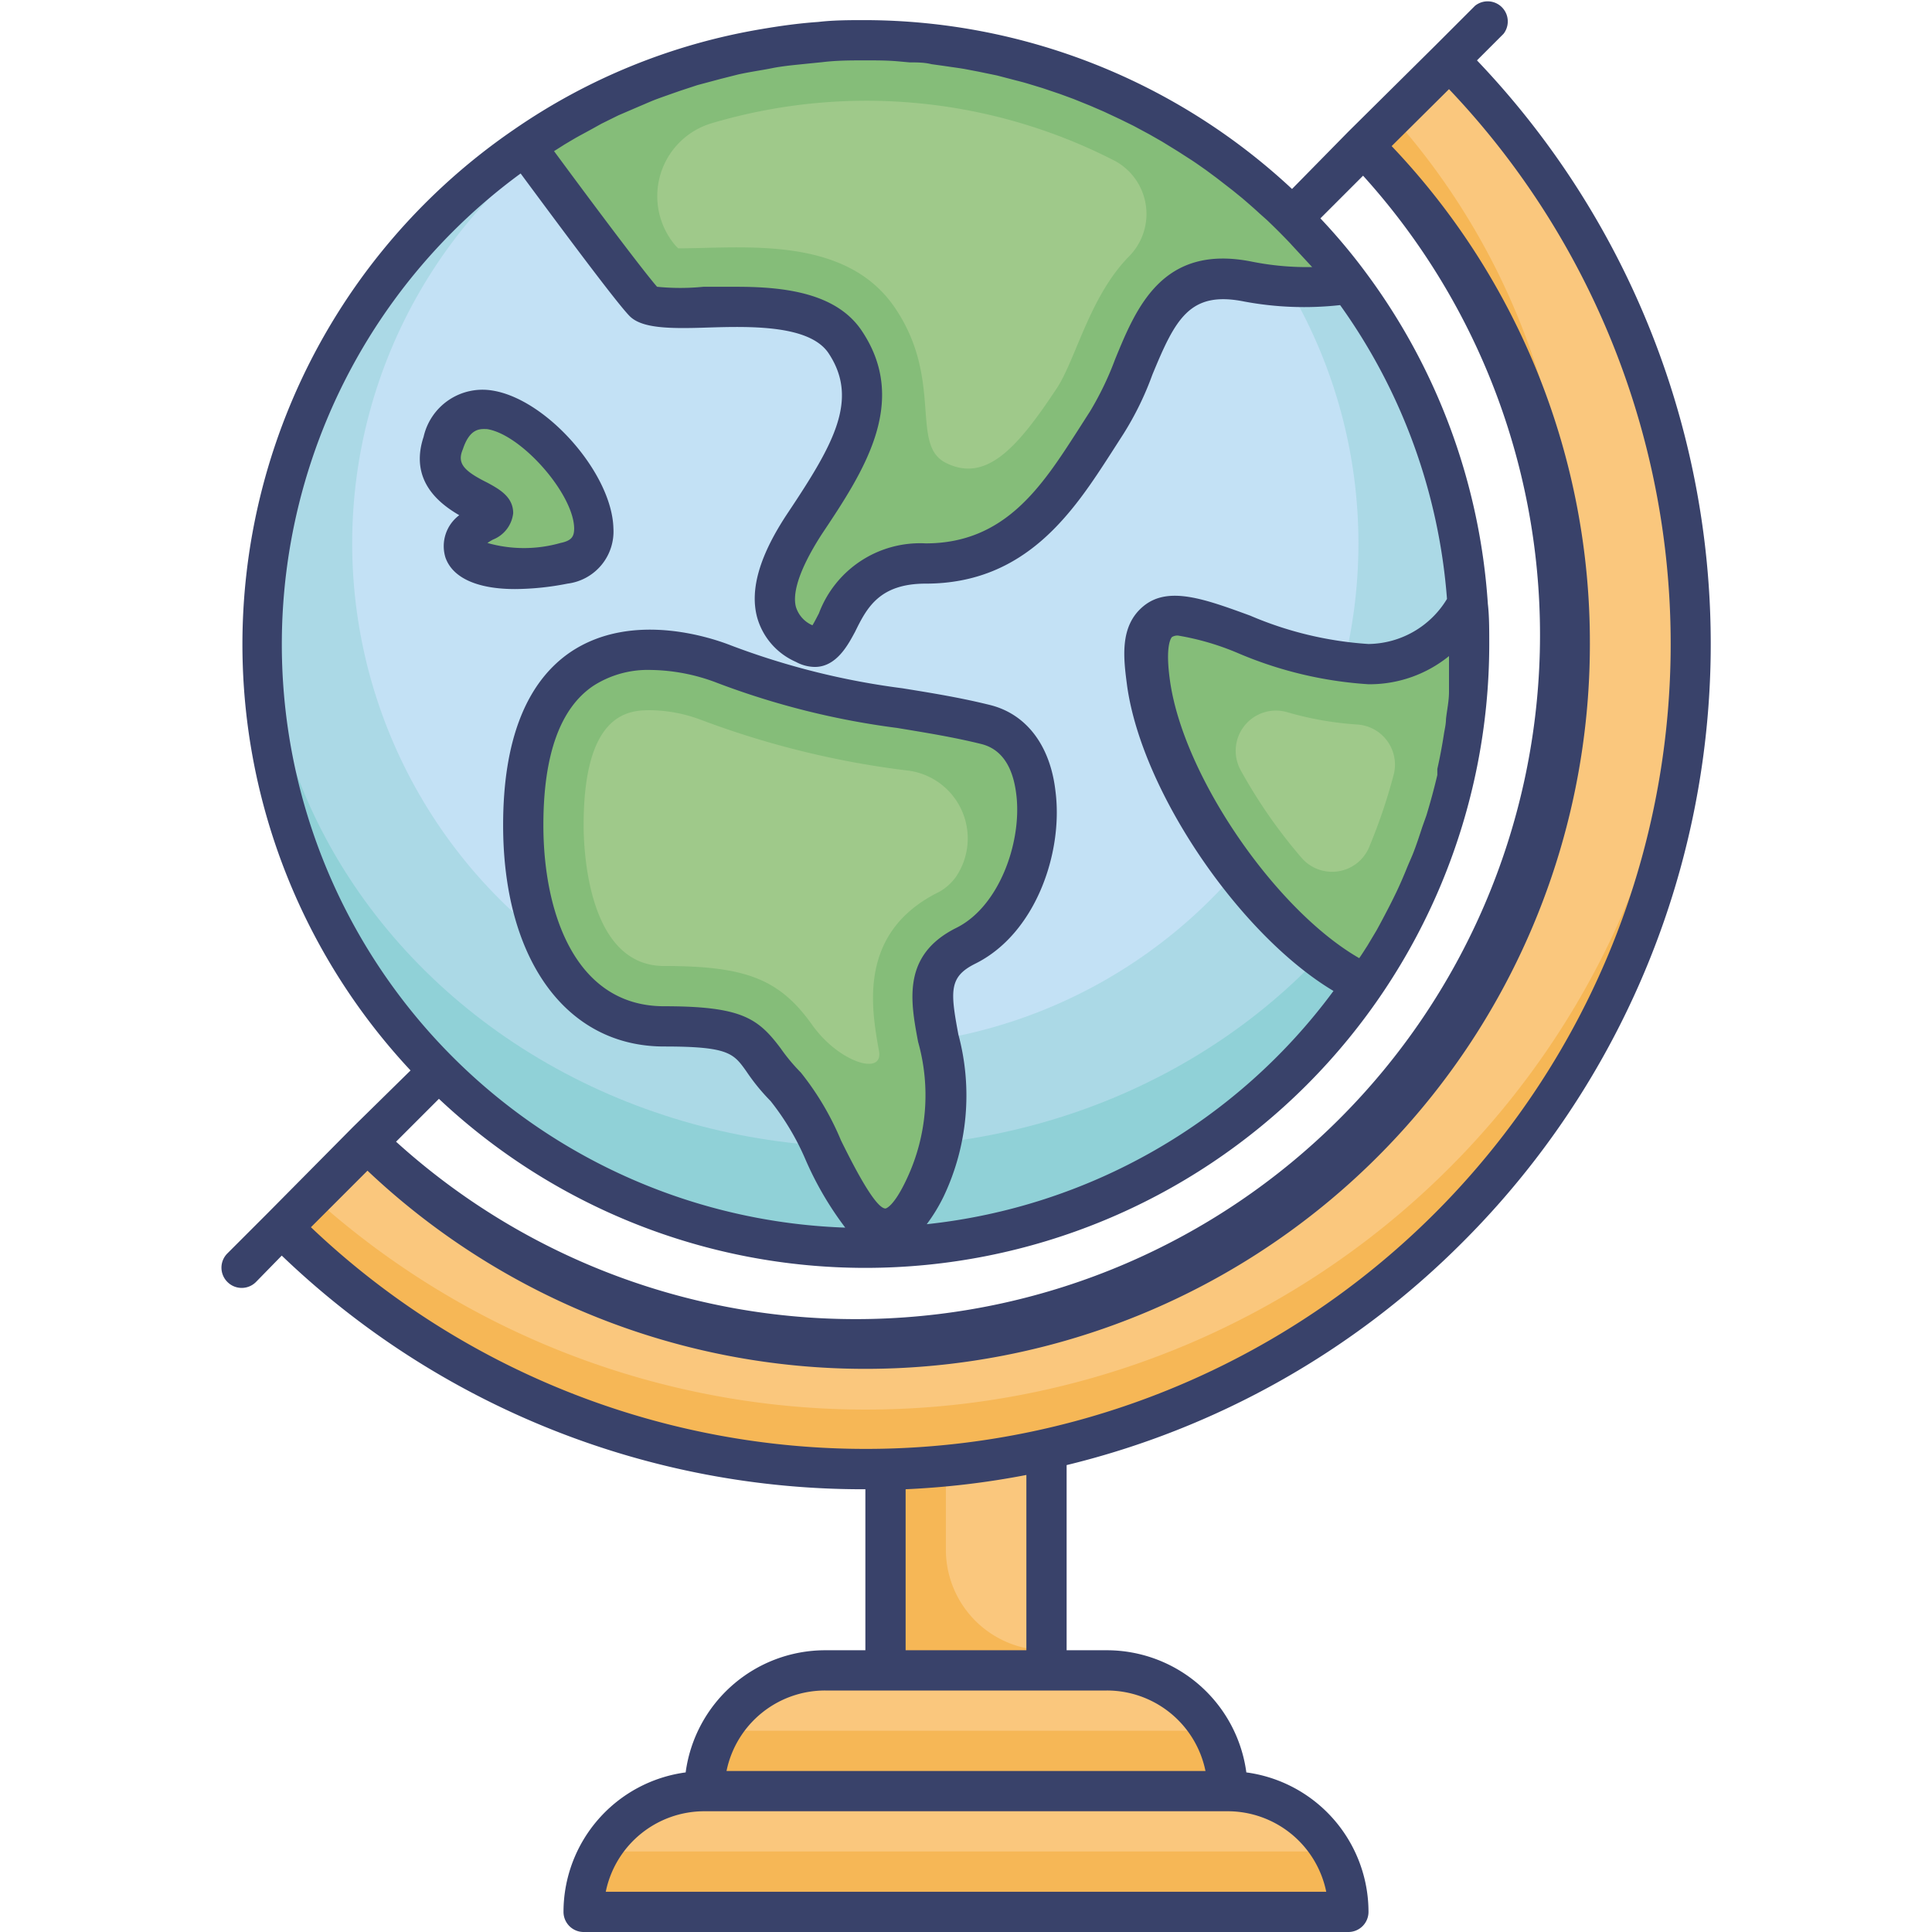
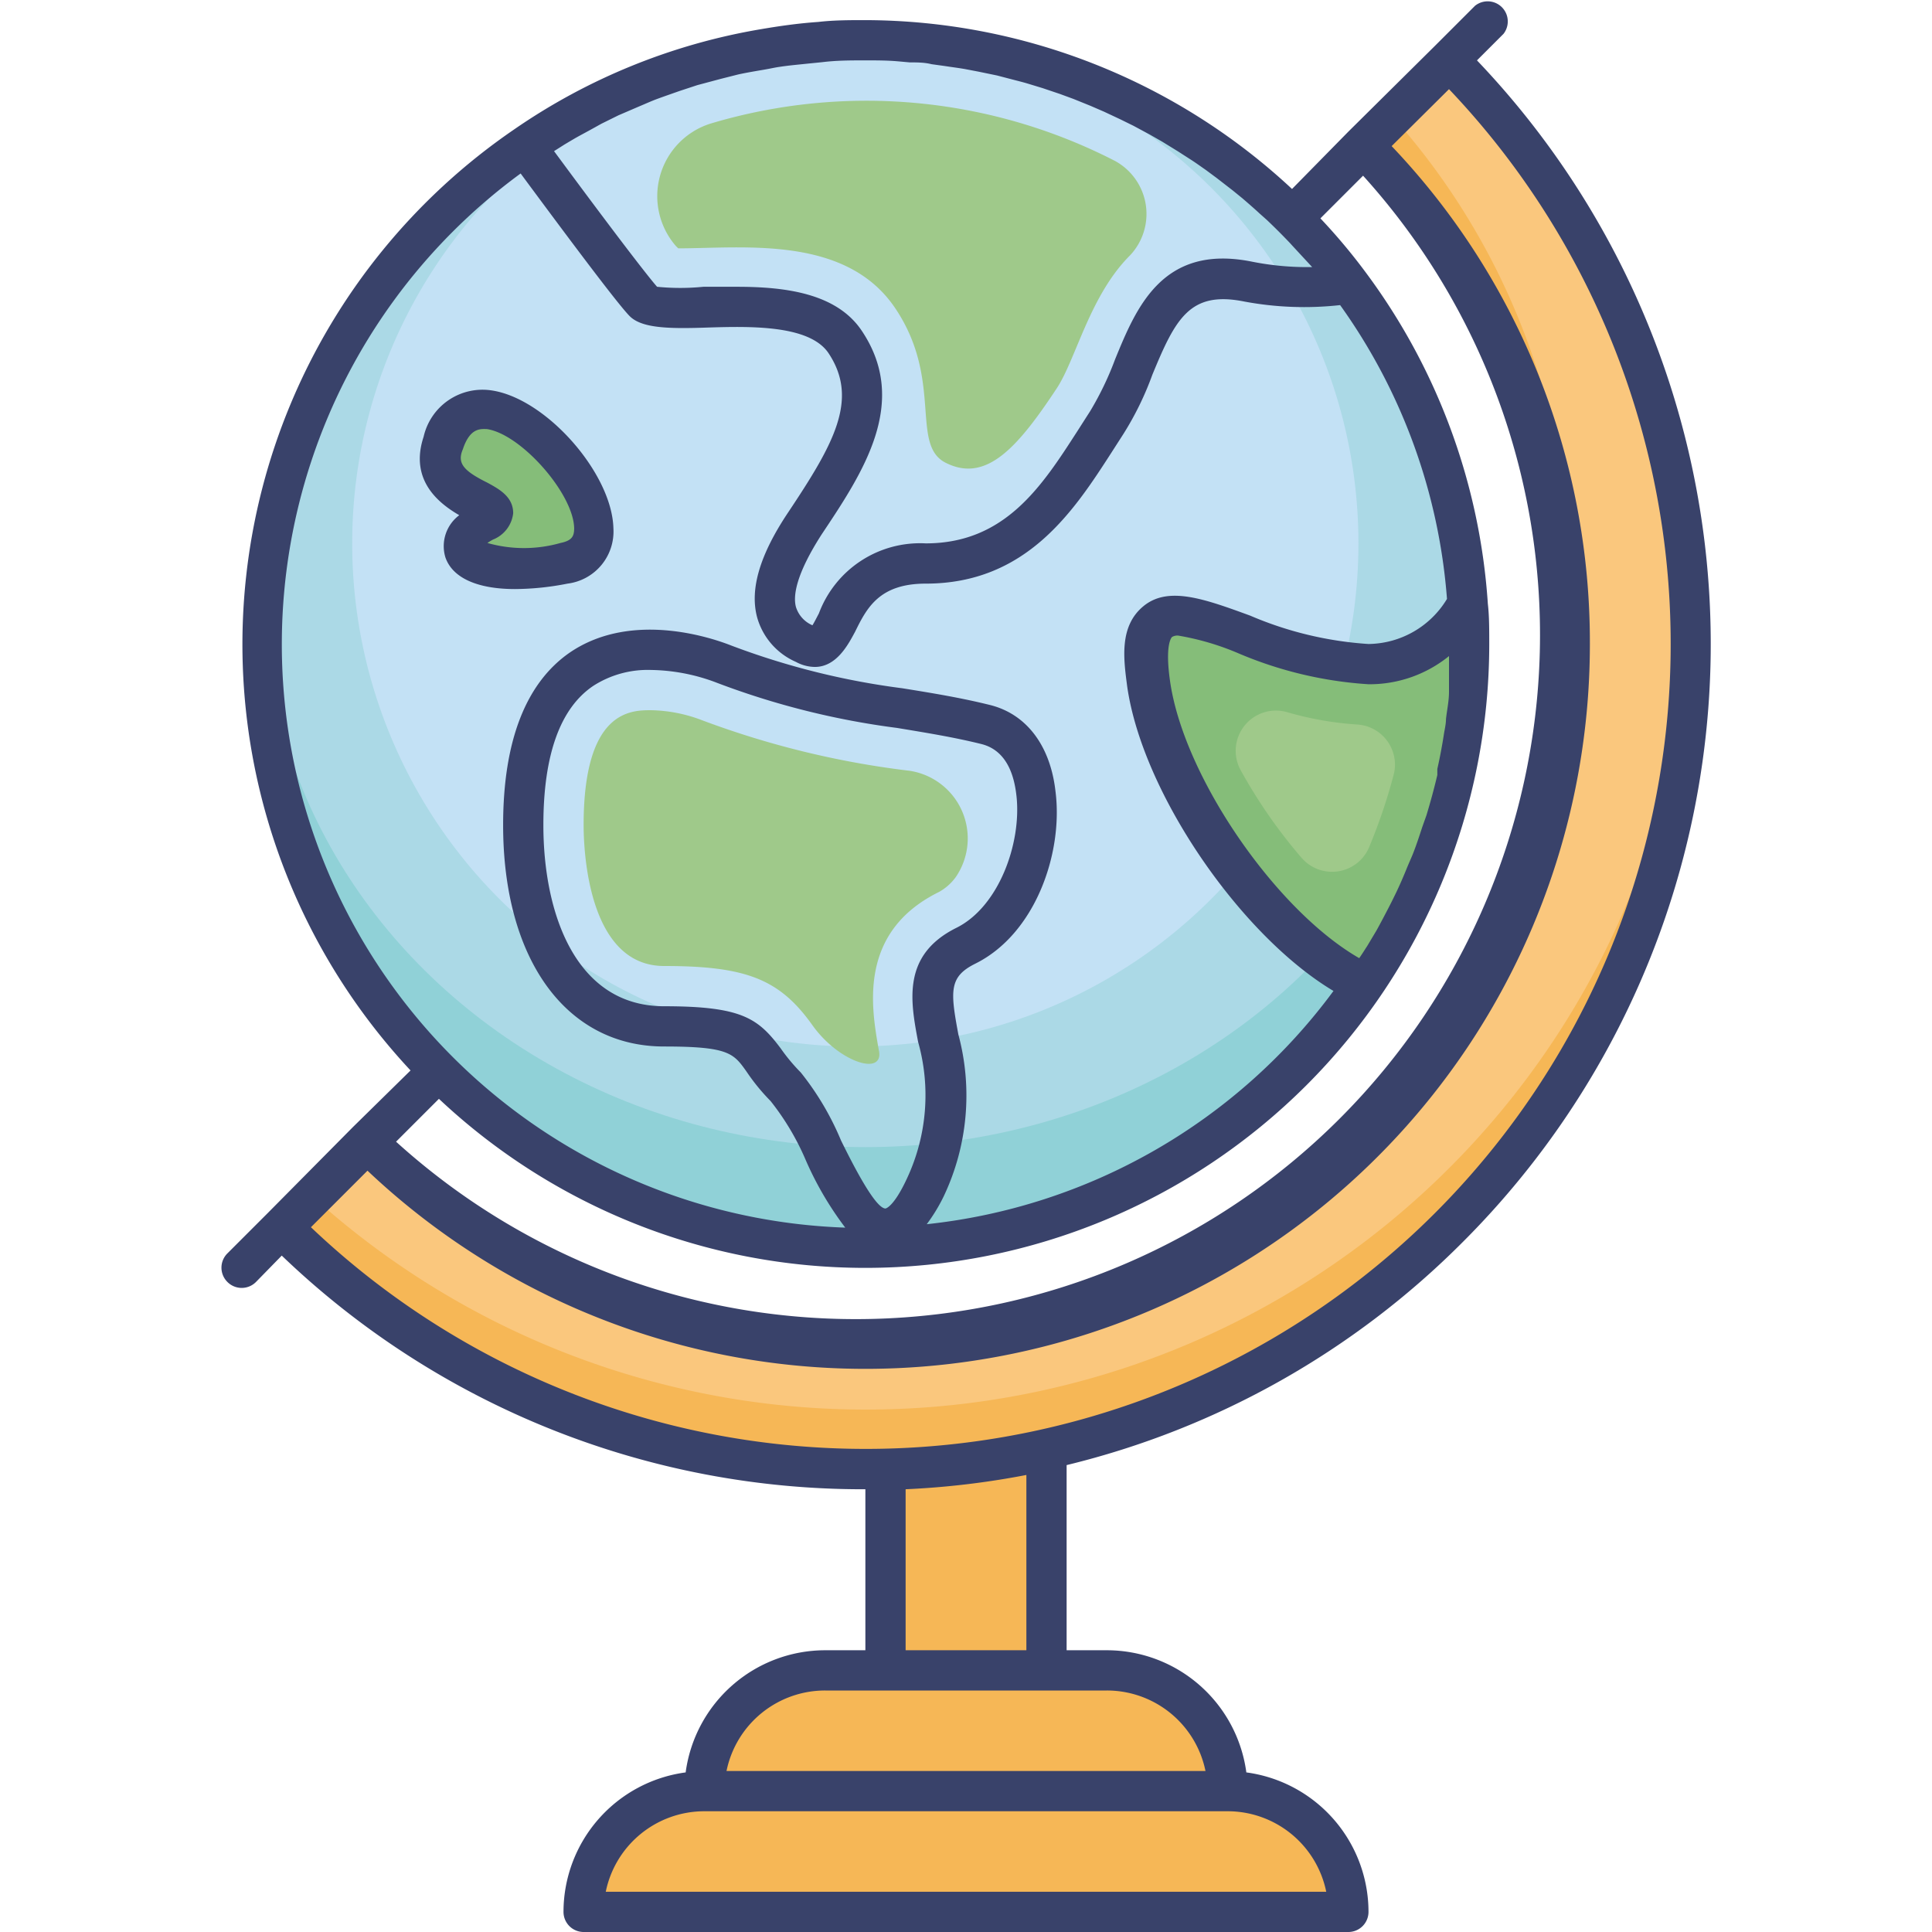
<svg xmlns="http://www.w3.org/2000/svg" id="Layer_1" data-name="Layer 1" viewBox="0 0 96 96">
  <defs>
    <style>.cls-1{fill:#f6b756;}.cls-2{fill:#fac77d;}.cls-3{fill:#90d1d7;}.cls-4{fill:#abd9e6;}.cls-5{fill:#c3e1f5;}.cls-6{fill:#85bd79;}.cls-7{fill:#9fc98a;}.cls-8{fill:#39426a;}</style>
  </defs>
  <title>globe, global, geography, education, decor, decoration</title>
  <path class="cls-1" d="M72,61a41,41,0,0,1-58,0l4.24-4.24a35,35,0,1,0,49.5-49.5L72,3a41,41,0,0,1,0,58Z" />
  <path class="cls-2" d="M84,30.5a41,41,0,0,1-68.42,29l2.7-2.7A35,35,0,0,0,78,30.5,34.83,34.83,0,0,0,69.2,5.8L72,3A40.83,40.83,0,0,1,84,30.5Z" />
  <path class="cls-1" d="M61,89H35a5.86,5.86,0,0,1,.81-3,5.75,5.75,0,0,1,.95-1.24A5.94,5.94,0,0,1,41,83H55a6,6,0,0,1,5.19,3A5.86,5.86,0,0,1,61,89Z" />
  <path class="cls-1" d="M67,95H29a5.86,5.86,0,0,1,.81-3,5.75,5.75,0,0,1,1-1.24A5.94,5.94,0,0,1,35,89H61a6,6,0,0,1,5.19,3A5.86,5.86,0,0,1,67,95Z" />
-   <path class="cls-2" d="M60.19,86H35.81a5.75,5.75,0,0,1,.95-1.24A5.94,5.94,0,0,1,41,83H55A6,6,0,0,1,60.19,86Z" />
-   <path class="cls-2" d="M66.19,92H29.81a5.75,5.75,0,0,1,1-1.24A5.94,5.94,0,0,1,35,89H61A6,6,0,0,1,66.19,92Z" />
  <polygon class="cls-1" points="52 72 52 83 44 83 44 72.99 47 72.62 52 72" />
-   <path class="cls-2" d="M52,72V82h0a5,5,0,0,1-5-5V72.62Z" />
  <path class="cls-3" d="M73,32a30,30,0,0,1-60,0c0-.84,0-1.68.11-2.5a30,30,0,0,1,59.78,0C73,30.32,73,31.16,73,32Z" />
  <ellipse class="cls-4" cx="43" cy="29.5" rx="29.89" ry="27.5" />
  <circle class="cls-5" cx="42.5" cy="27" r="25" />
-   <path class="cls-6" d="M67.08,14.11A15.32,15.32,0,0,1,62,14c-5-1-5,4-7,7s-4,7-9,7-4,5-6,4-2-3,0-6,4-6,2-9-9-1-10-2c-.58-.58-3.54-4.55-5.91-7.77a30,30,0,0,1,41,6.88Z" />
  <path class="cls-7" d="M44.5,15.34c-2.44-3.67-7.56-3-10.8-3t-.12-.12a3.78,3.78,0,0,1,1.73-6.08A27,27,0,0,1,55.41,8a3,3,0,0,1,.73,4.7c-2,2-2.68,5.17-3.64,6.61C50.55,22.26,49,24,47,23,45.21,22.11,46.88,18.9,44.5,15.34Z" />
-   <path class="cls-6" d="M36,33c-1.31-.53-10-3.4-10,8,0,5,2,10,7,10s4,1,6,3,4,11,7,5-2-10,2-12,5-10,1-11S41,35,36,33Z" />
  <path class="cls-7" d="M40.36,50.93C38.74,48.66,37.09,48,33,48c-3.81,0-4-5.83-4-7,0-5.71,2.35-5.71,3.35-5.71a7.42,7.42,0,0,1,2.54.5A44.33,44.33,0,0,0,45.2,38.3a3.4,3.4,0,0,1,2.3,5.27,2.56,2.56,0,0,1-.84.75c-4.06,2-3.35,5.8-3,7.82C44,53.52,41.69,52.81,40.36,50.93Z" />
  <path class="cls-6" d="M73,32a29.73,29.73,0,0,1-5.25,16.93C63.05,46.82,57.75,39.27,57,34c-1-7,5-1,11-1a5.77,5.77,0,0,0,4.93-3C73,30.68,73,31.34,73,32Z" />
  <path class="cls-7" d="M64.67,42.62a25.58,25.58,0,0,1-3-4.31A2,2,0,0,1,64,35.4a16.23,16.23,0,0,0,3.43.6,2,2,0,0,1,1.84,2.42A27.22,27.22,0,0,1,68.07,42,2,2,0,0,1,64.67,42.62Z" />
  <path class="cls-6" d="M22,22c1.9-5.69,11,5,6,6s-6-1-4-2S21,25,22,22Z" />
  <path class="cls-8" d="M25.59,29.27A13.76,13.76,0,0,0,28.2,29a2.61,2.61,0,0,0,2.28-2.75c-.07-2.73-3.34-6.45-6.05-6.85a3,3,0,0,0-3.38,2.3c-.72,2.17.77,3.32,1.77,3.9a1.92,1.92,0,0,0-.69,2.09C22.48,28.72,23.73,29.27,25.59,29.27ZM23,22.32c.36-1.09.9-1,1.19-1,1.7.25,4.3,3.2,4.34,4.92,0,.39-.09.62-.68.74a6.63,6.63,0,0,1-3.63,0,2.5,2.5,0,0,1,.28-.17,1.6,1.6,0,0,0,1-1.31c0-.81-.68-1.19-1.29-1.52C23,23.38,22.71,23,23,22.32Z" />
  <path class="cls-8" d="M72.7,61.7A42,42,0,0,0,73.39,3l1.32-1.32A1,1,0,0,0,73.29.29l-2,2L67,6.54,64.2,9.39A31.18,31.18,0,0,0,43,1c-.78,0-1.57,0-2.34.09-1,.07-1.91.2-2.85.36a30.51,30.51,0,0,0-12.29,5h0A31,31,0,0,0,20.4,53.19L17.54,56,13.3,60.28l-2,2a1,1,0,0,0,0,1.42,1,1,0,0,0,1.42,0L14,62.39A41.68,41.68,0,0,0,43,74v8H41a7,7,0,0,0-6.93,6.07A7,7,0,0,0,28,95a1,1,0,0,0,1,1H67a1,1,0,0,0,1-1,7,7,0,0,0-6.07-6.93A7,7,0,0,0,55,82H53V72.8A41.67,41.67,0,0,0,72.7,61.7ZM43,63A31,31,0,0,0,74,32c0-.74,0-1.41-.07-2h0a31,31,0,0,0-6.05-16.44,29.34,29.34,0,0,0-2.27-2.71l2.12-2.12A34,34,0,0,1,19.68,56.73l2.13-2.13A30.91,30.91,0,0,0,43,63Zm1.57-26.83c1.45.24,2.82.46,4.19.8s1.66,1.77,1.75,2.6c.25,2.32-.87,5.49-3,6.54-2.7,1.35-2.27,3.64-1.89,5.66a9.76,9.76,0,0,1-.55,6.78C44.4,60,44,60.05,44,60.05c-.53,0-1.71-2.37-2.21-3.38a14,14,0,0,0-2-3.38,9.12,9.12,0,0,1-1-1.2C37.67,50.6,36.86,50,33,50c-4.42,0-6-4.65-6-9,0-3.48.83-5.81,2.48-6.92a5,5,0,0,1,2.87-.79,9.49,9.49,0,0,1,3.28.64h0A39.3,39.3,0,0,0,44.57,36.17ZM72,32.6c0,.31,0,.62,0,.93s0,.57,0,.85c0,.45-.1.9-.15,1.35,0,.24-.06.49-.1.73-.09.59-.2,1.17-.33,1.75,0,.1,0,.2,0,.3-.16.68-.34,1.34-.54,2l-.21.59c-.15.46-.3.92-.48,1.37-.1.24-.21.48-.31.73s-.33.79-.52,1.18-.25.51-.38.76-.38.73-.58,1.09l-.46.77c-.13.2-.26.41-.4.61-4.13-2.37-8.72-9-9.4-13.76-.27-1.88.09-2.19.1-2.2a.54.54,0,0,1,.29-.07,13.12,13.12,0,0,1,3,.88A19.67,19.67,0,0,0,68,34,6.27,6.27,0,0,0,72,32.6ZM44.65,3.05l.55.05c.36,0,.73,0,1.09.09l.65.09c.32.05.65.09,1,.15l.68.13.92.19.69.18c.3.08.6.15.89.24l.69.21.86.29.68.25.84.34.67.29.81.38.65.32.8.43.63.36.78.48.59.38c.27.17.53.36.79.54l.54.4.8.62.48.39c.29.25.58.5.86.76l.36.32c.4.38.79.77,1.16,1.16l.09.1q.49.53,1,1.08A14,14,0,0,1,62.2,13c-4.44-.89-5.74,2.29-6.79,4.85a15.42,15.42,0,0,1-1.24,2.58l-.64,1C51.77,24.16,49.94,27,46,27a5.37,5.37,0,0,0-5.31,3.48c-.1.19-.22.43-.32.59a1.46,1.46,0,0,1-.82-.91c-.15-.55,0-1.62,1.28-3.61,2.05-3.07,4.37-6.55,2-10.1-1.26-1.9-3.86-2.2-6.22-2.2-.57,0-1.13,0-1.66,0a11.63,11.63,0,0,1-2.3,0c-.4-.45-1.94-2.43-5.12-6.74l.52-.33c.27-.16.55-.33.83-.48s.68-.37,1-.55l.85-.42,1.07-.46c.29-.12.57-.25.87-.36s.73-.26,1.1-.39l.88-.29,1.16-.31.87-.22c.41-.09.83-.16,1.24-.23s.55-.11.83-.15c.46-.07.93-.11,1.4-.16l.7-.07C41.58,3,42.29,3,43,3,43.55,3,44.1,3,44.65,3.05ZM25.87,8.62c2.27,3.07,4.83,6.5,5.42,7.09s1.89.63,3.73.57c2.19-.07,5.19-.16,6.15,1.27,1.52,2.29.26,4.51-2,7.9-1.42,2.12-1.92,3.83-1.55,5.22a3.42,3.42,0,0,0,1.93,2.22,2,2,0,0,0,.94.25c1.09,0,1.67-1.14,2-1.75C43.07,30.21,43.69,29,46,29c5,0,7.35-3.6,9.22-6.5l.61-.95a15.28,15.28,0,0,0,1.43-2.93c1.14-2.76,1.85-4.18,4.55-3.64a16.17,16.17,0,0,0,4.78.18,28.8,28.8,0,0,1,5.31,14.6A4.62,4.62,0,0,1,68,32a17.83,17.83,0,0,1-5.88-1.41c-2.27-.83-4.06-1.48-5.29-.48s-1,2.63-.82,4c.76,5.31,5.64,12.38,10.25,15.13A28.92,28.92,0,0,1,46.05,60.83a8.5,8.5,0,0,0,.84-1.38,11.69,11.69,0,0,0,.73-8.05c-.4-2.15-.47-2.86.83-3.51,3-1.48,4.38-5.5,4-8.54-.25-2.29-1.44-3.87-3.26-4.32-1.45-.36-2.86-.59-4.35-.83a37.46,37.46,0,0,1-8.52-2.13c-.79-.31-4.87-1.78-8,.35C26.13,33.93,25,36.82,25,41c0,6.68,3.14,11,8,11,3.21,0,3.45.34,4.09,1.24a10.11,10.11,0,0,0,1.2,1.47A12.77,12.77,0,0,1,40,57.56,16.33,16.33,0,0,0,42,61,29,29,0,0,1,25.87,8.62ZM15.43,61l2.83-2.83A36,36,0,0,0,79,32,35.74,35.74,0,0,0,69.15,7.26L72,4.43a40,40,0,0,1-.7,55.85,40,40,0,0,1-55.85.7ZM65.9,94H30.1A5,5,0,0,1,35,90H61A5,5,0,0,1,65.9,94Zm-6-6H36.1A5,5,0,0,1,41,84H55A5,5,0,0,1,59.9,88ZM51,82H45V74a41.3,41.3,0,0,0,6-.71Z" />
</svg>